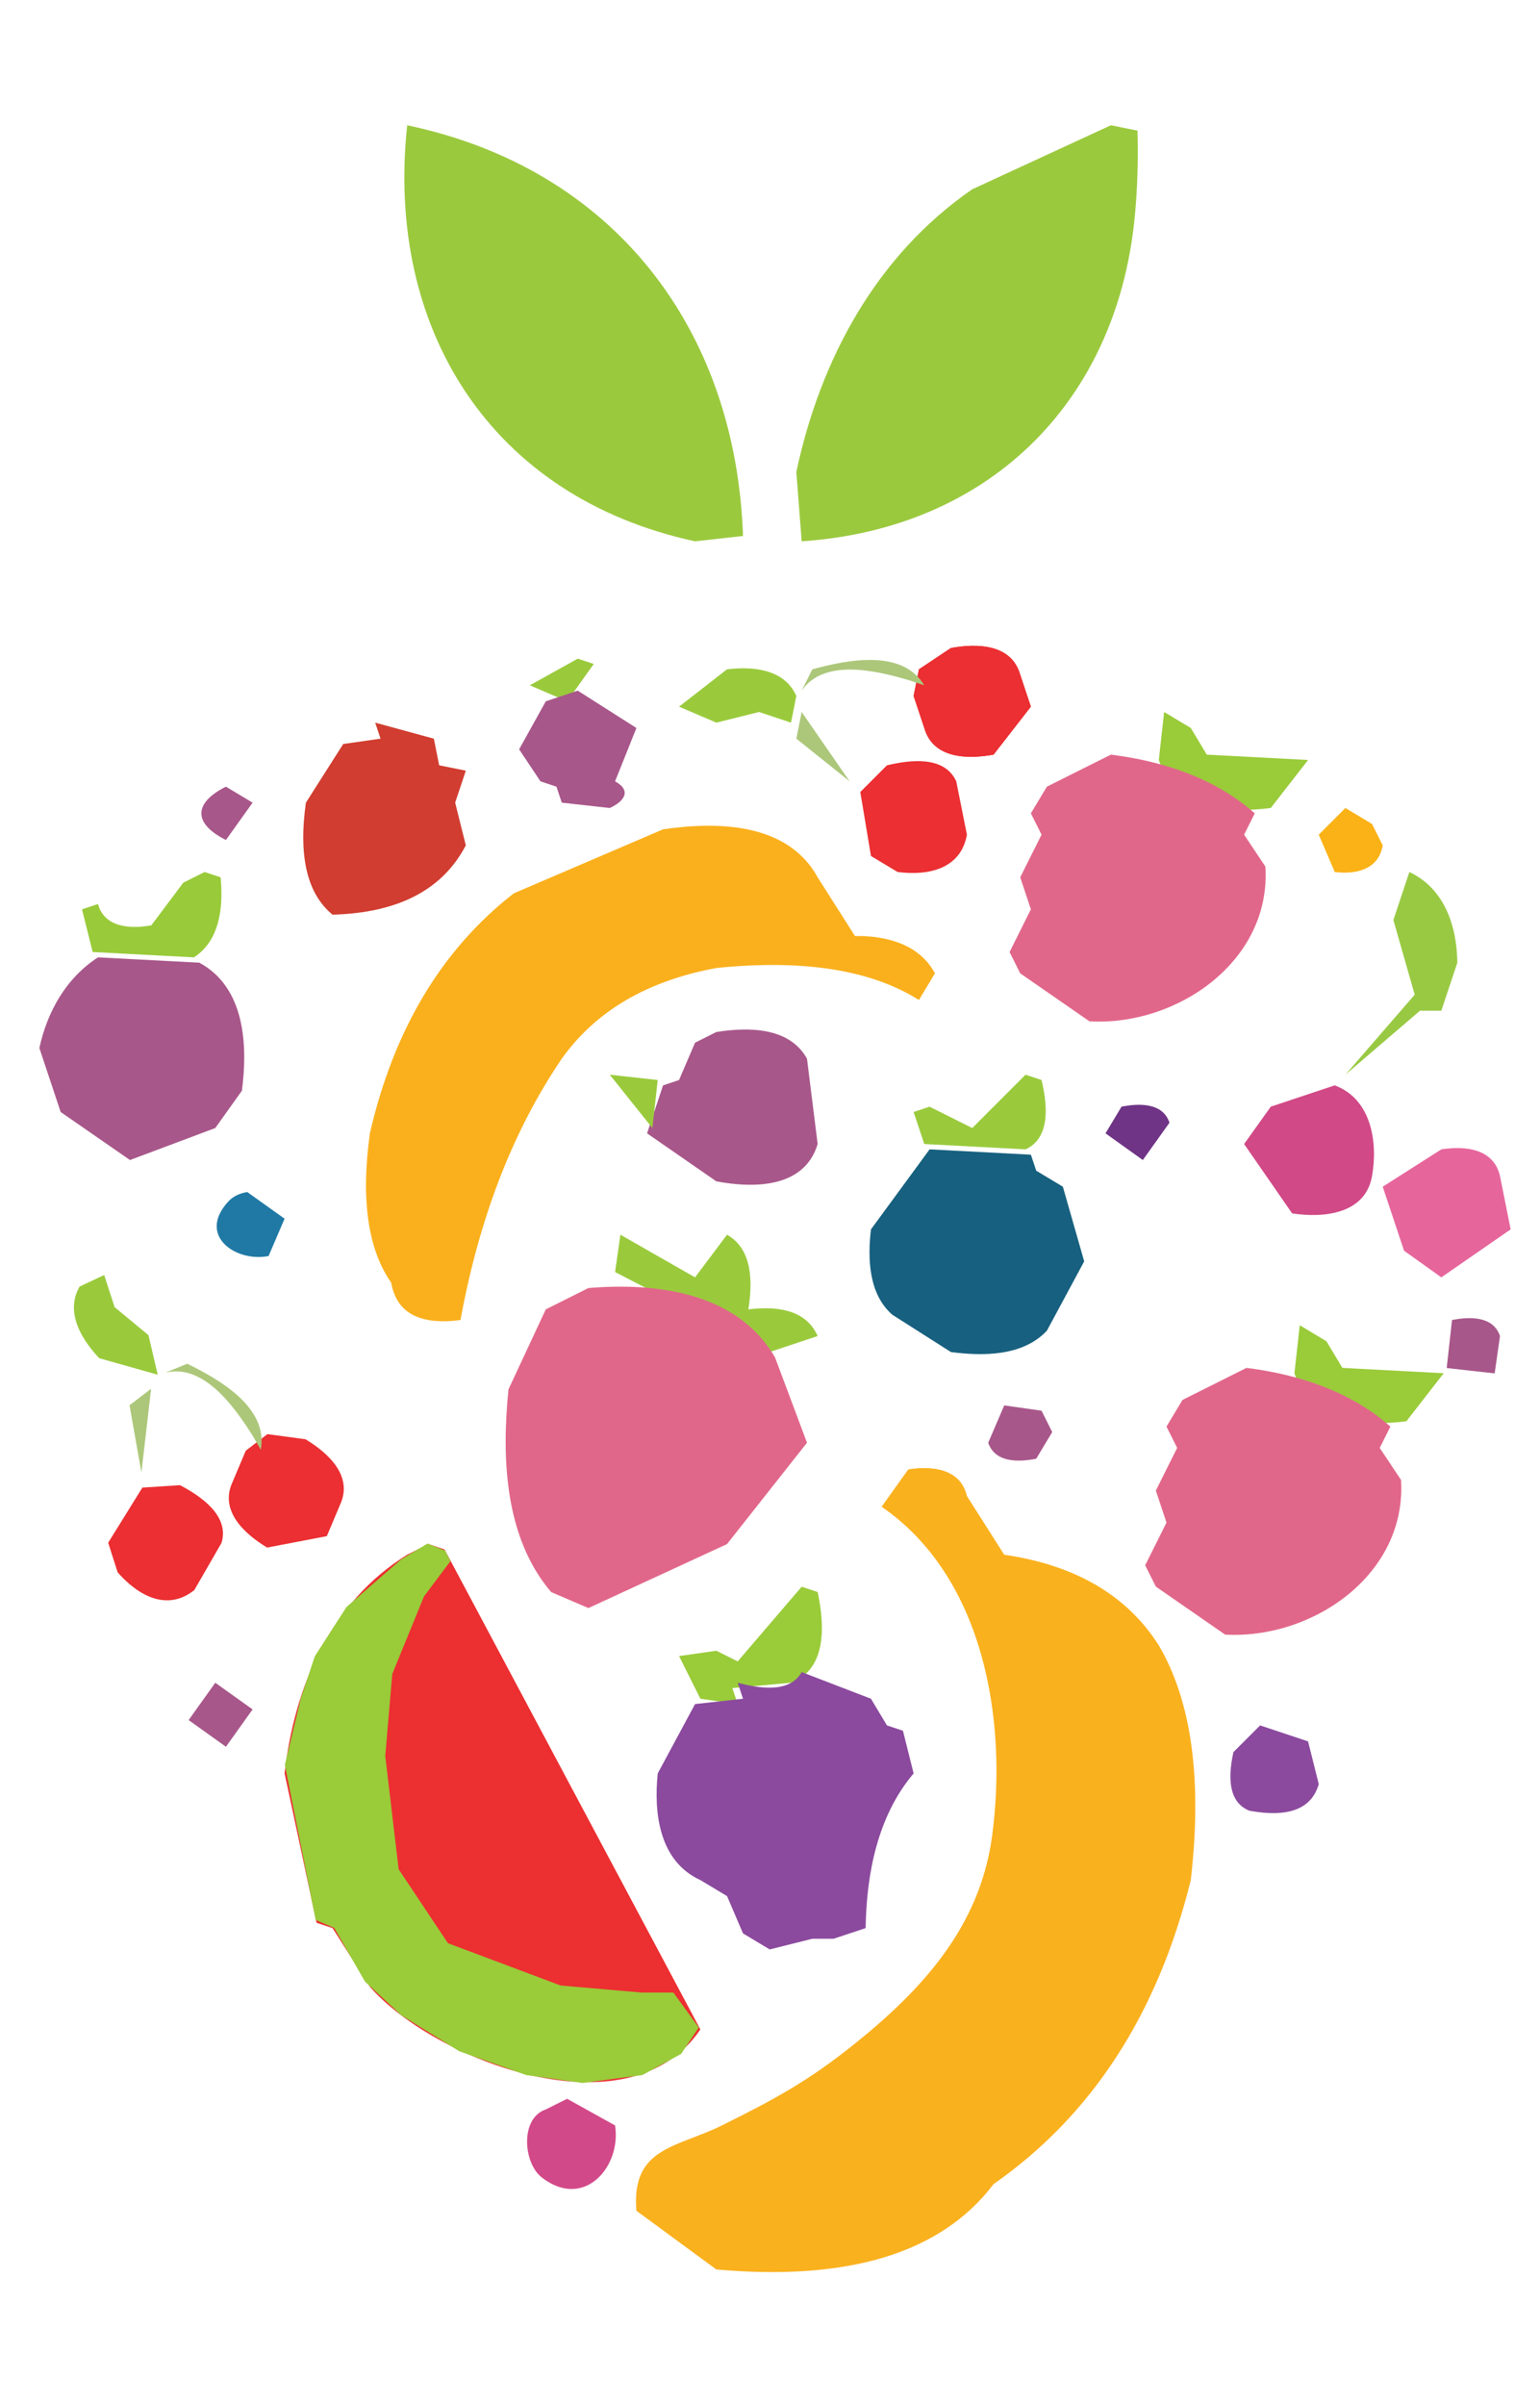
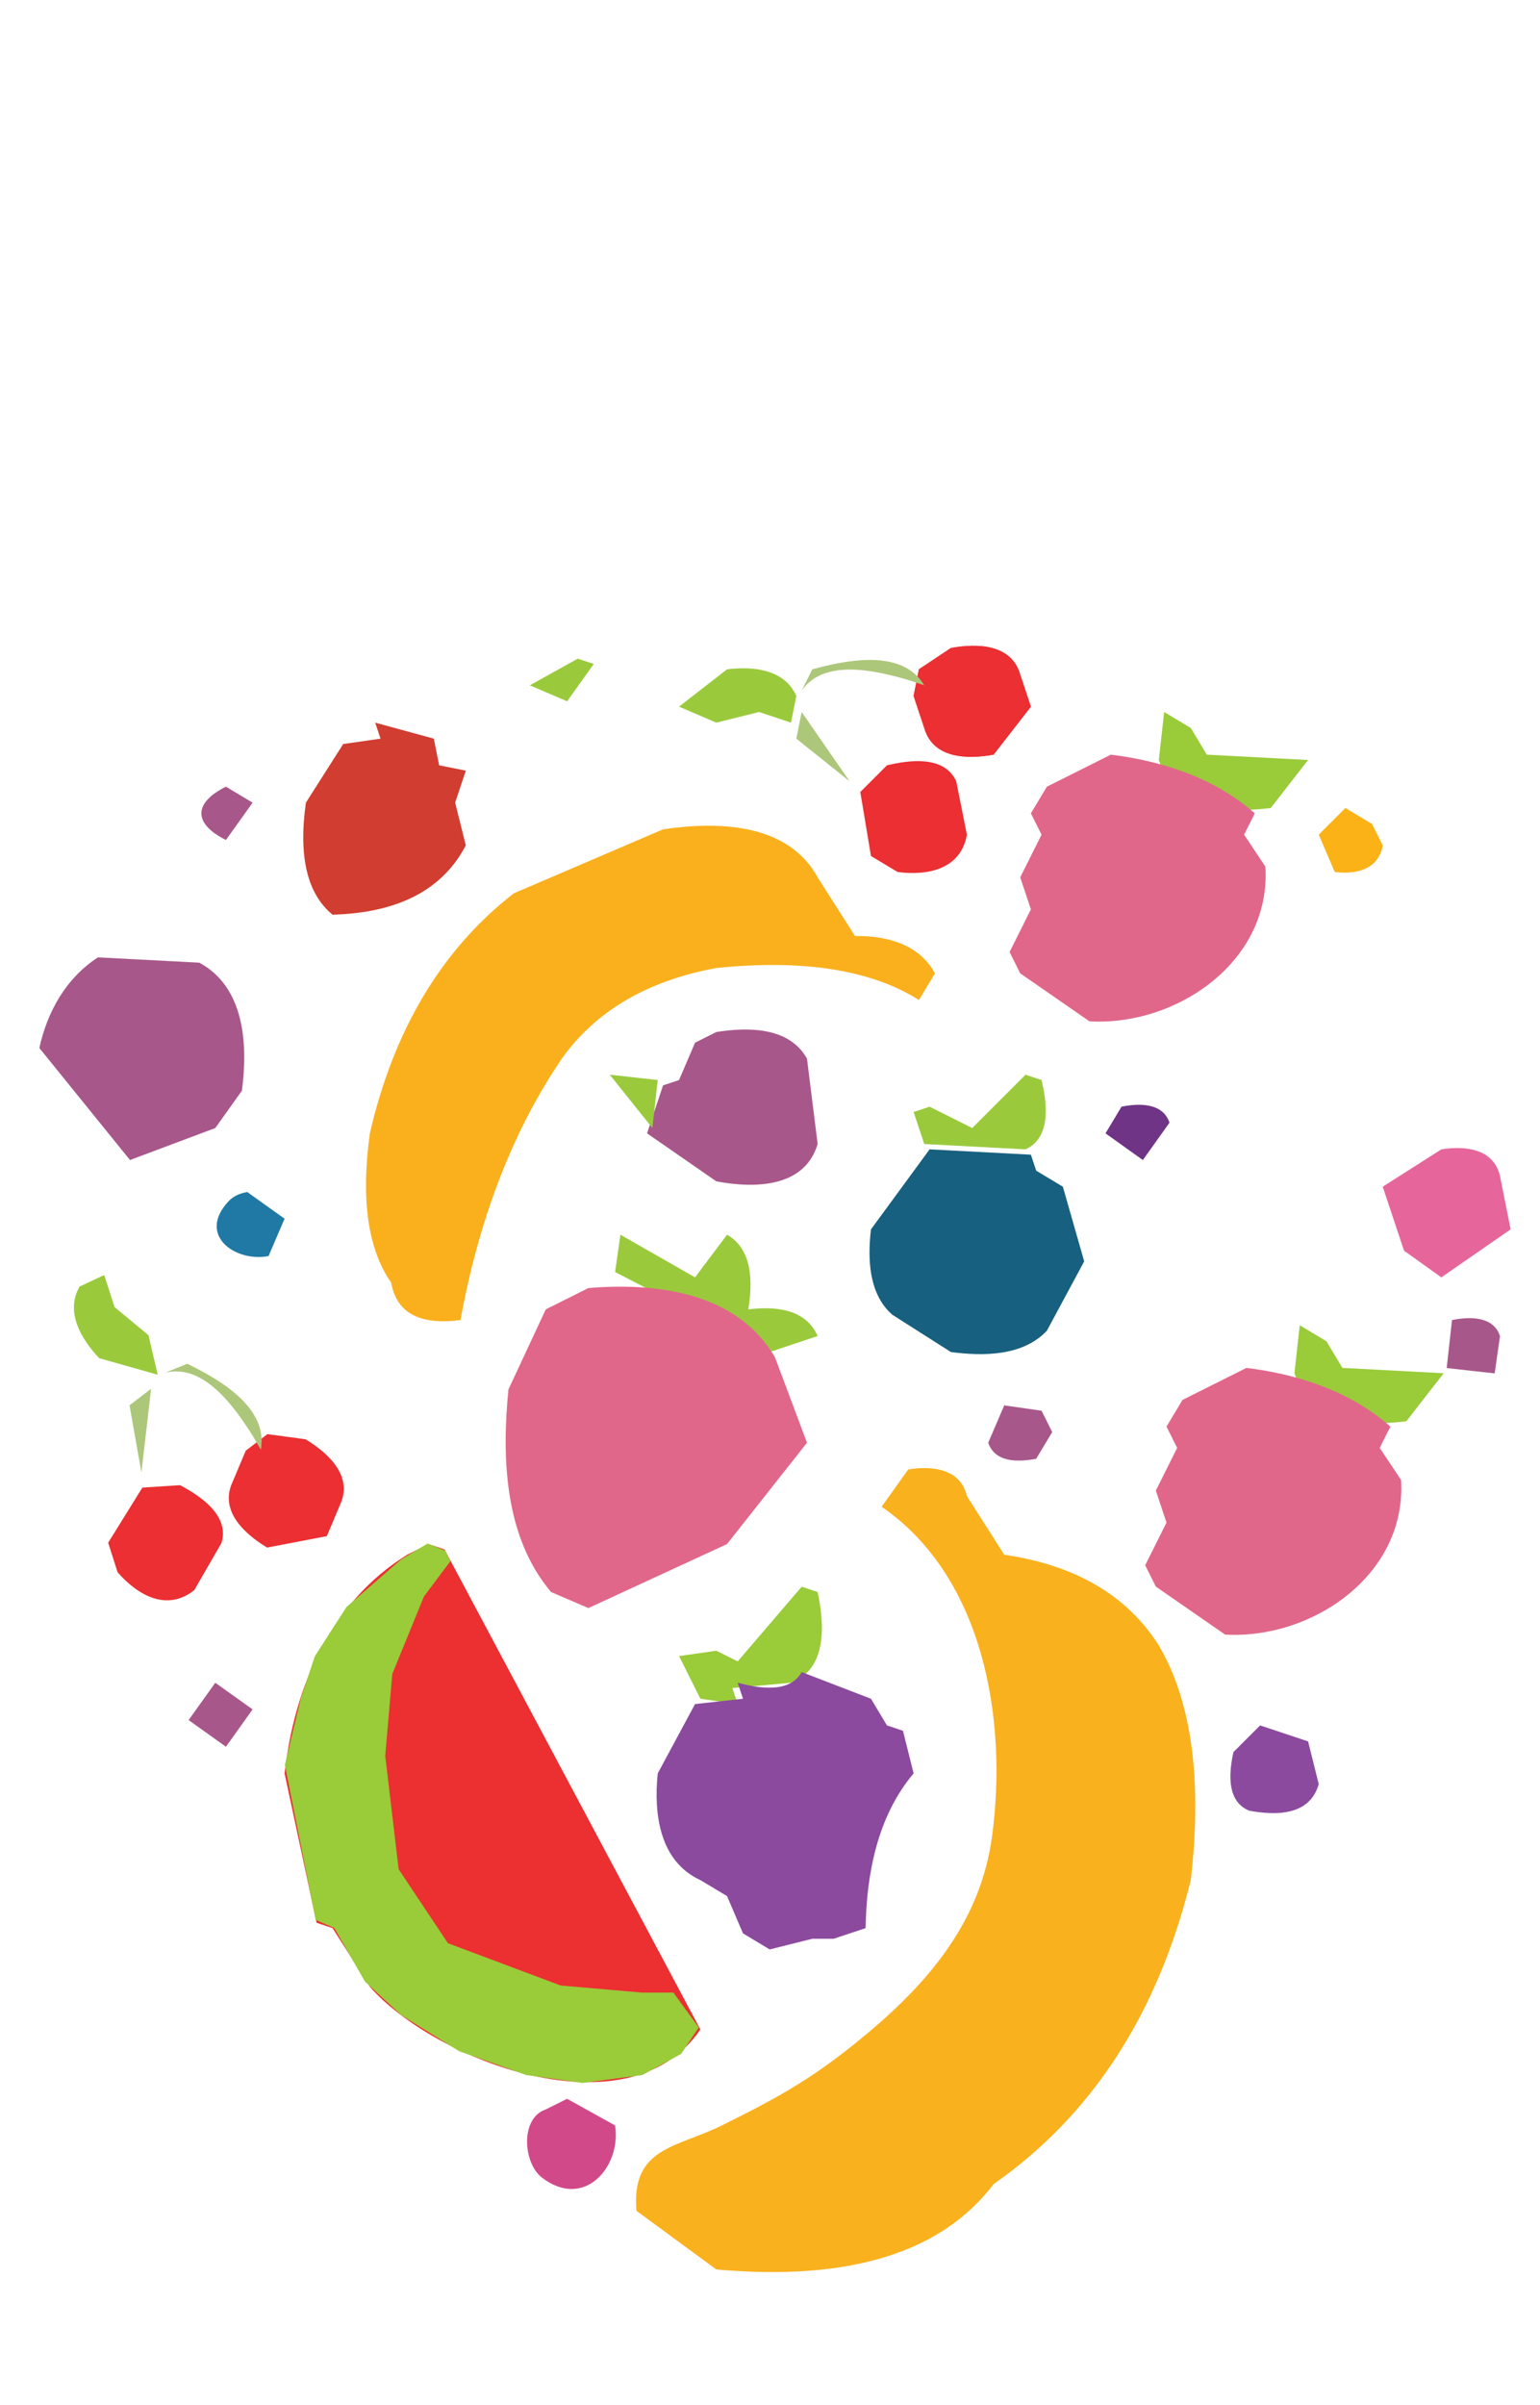
<svg xmlns="http://www.w3.org/2000/svg" style="isolation:isolate" viewBox="0 0 82 128" width="82" height="128">
  <defs>
    <clipPath id="_clipPath_SS89UViVPA2q2ioDAVLnwUyAY4Rz62zX">
      <rect width="82" height="128" />
    </clipPath>
  </defs>
  <g clip-path="url(#_clipPath_SS89UViVPA2q2ioDAVLnwUyAY4Rz62zX)">
    <g>
-       <path d=" M 21.681 6.667 C 32.628 8.96 39.182 17.452 39.563 28.523 L 39.563 28.523 L 37.009 28.807 C 26.117 26.458 20.517 17.477 21.681 6.667 L 21.681 6.667 Z  M 59.149 6.667 L 60.568 6.951 C 60.61 8.526 60.568 10.119 60.407 11.686 C 59.398 21.519 52.546 28.149 42.686 28.807 L 42.686 28.807 L 42.402 25.117 C 43.673 19.139 46.657 13.595 51.769 10.073 L 51.769 10.073 L 59.149 6.667 Z " fill-rule="evenodd" fill="rgb(155,201,62)" />
      <path d=" M 50.633 34.484 C 52.021 34.231 53.855 34.264 54.323 35.903 L 54.323 35.903 L 54.891 37.606 L 52.904 40.16 C 51.517 40.413 49.682 40.38 49.214 38.741 L 49.214 38.741 L 48.647 37.038 L 48.93 35.619 L 50.633 34.484 Z " fill="rgb(235,47,50)" />
      <path d=" M 50.633 34.484 C 52.021 34.231 53.855 34.264 54.323 35.903 L 54.323 35.903 L 54.891 37.606 L 52.904 40.16 C 51.517 40.413 49.682 40.38 49.214 38.741 L 49.214 38.741 L 48.647 37.038 L 48.93 35.619 L 50.633 34.484 Z " fill="rgb(235,47,50)" />
      <path d=" M 30.764 35.051 L 31.616 35.335 L 30.197 37.322 L 28.21 36.47 L 30.764 35.051 Z " fill="rgb(154,202,60)" />
      <path d=" M 38.712 35.619 C 40.083 35.452 41.768 35.598 42.402 37.038 L 42.402 37.038 L 42.118 38.457 L 40.415 37.89 L 38.144 38.457 L 36.157 37.606 L 38.712 35.619 Z " fill="rgb(154,202,60)" />
      <path d=" M 43.253 35.619 C 45.055 35.128 48.031 34.499 49.214 36.47 L 49.214 36.47 L 48.363 36.187 C 46.702 35.704 43.897 35.005 42.686 36.754 L 42.686 36.754 L 43.253 35.619 Z " fill="rgb(172,199,122)" />
-       <path d=" M 30.764 36.754 L 33.887 38.741 L 32.751 41.58 C 33.653 42.081 33.236 42.65 32.467 42.999 L 32.467 42.999 L 29.913 42.715 L 29.629 41.864 L 28.777 41.58 L 27.642 39.877 L 29.061 37.322 L 30.764 36.754 Z " fill="rgb(168,87,138)" />
      <path d=" M 42.686 37.89 L 45.24 41.58 L 42.402 39.309 L 42.686 37.89 Z " fill="rgb(172,199,122)" />
      <path d=" M 61.987 37.89 L 63.406 38.741 L 64.258 40.16 L 69.651 40.444 L 67.664 42.999 C 65.333 43.303 62.556 43.001 61.703 40.444 L 61.703 40.444 L 61.987 37.89 Z " fill="rgb(154,203,57)" />
      <path d=" M 19.978 38.457 L 23.1 39.309 L 23.384 40.728 L 24.803 41.012 L 24.236 42.715 L 24.803 44.986 Q 22.957 48.532 17.707 48.676 Q 15.68 47.013 16.288 42.715 L 18.275 39.593 L 20.262 39.309 L 19.978 38.457 Z " fill="rgb(209,61,48)" />
      <path d=" M 59.149 40.16 C 61.918 40.503 64.691 41.409 66.813 43.283 L 66.813 43.283 L 66.245 44.418 L 67.38 46.121 C 67.69 51.168 62.66 54.612 58.013 54.353 L 58.013 54.353 L 54.323 51.798 L 53.756 50.663 L 54.891 48.392 L 54.323 46.689 L 55.459 44.418 L 54.891 43.283 L 55.743 41.864 L 59.149 40.16 Z " fill="rgb(225,103,138)" />
      <path d=" M 69.208 70.525 L 70.627 71.376 L 71.479 72.795 L 76.872 73.079 L 74.885 75.634 C 72.554 75.938 69.776 75.636 68.924 73.079 L 68.924 73.079 L 69.208 70.525 Z " fill="rgb(154,203,57)" />
      <path d=" M 66.37 72.795 C 69.139 73.138 71.912 74.044 74.034 75.918 L 74.034 75.918 L 73.466 77.053 L 74.601 78.756 C 74.911 83.803 69.881 87.247 65.234 86.988 L 65.234 86.988 L 61.544 84.433 L 60.977 83.298 L 62.112 81.027 L 61.544 79.324 L 62.68 77.053 L 62.112 75.918 L 62.964 74.499 L 66.37 72.795 Z " fill="rgb(225,103,138)" />
      <path d=" M 47.227 40.728 C 48.424 40.443 50.285 40.19 50.917 41.58 L 50.917 41.58 L 51.485 44.418 C 51.16 46.261 49.404 46.615 47.795 46.405 L 47.795 46.405 L 46.376 45.554 L 45.808 42.147 L 47.227 40.728 Z " fill="rgb(235,47,50)" />
      <g>
        <path d=" M 16.265 76.592 C 17.474 77.319 18.83 78.554 18.1 80.094 L 18.1 80.094 L 17.403 81.748 L 14.224 82.356 C 13.015 81.629 11.659 80.394 12.388 78.854 L 12.388 78.854 L 13.086 77.2 L 14.236 76.321 L 16.265 76.592 Z " fill="rgb(235,47,50)" />
        <path d=" M 5.283 72.279 C 4.336 71.274 3.454 69.831 4.238 68.466 L 4.238 68.466 L 5.549 67.853 L 6.102 69.561 L 7.906 71.053 L 8.398 73.158 L 5.283 72.279 Z " fill="rgb(154,202,60)" />
        <path d=" M 9.971 72.574 C 11.649 73.394 14.3 74.886 13.887 77.148 L 13.887 77.148 L 13.435 76.373 C 12.505 74.914 10.86 72.538 8.795 73.052 L 8.795 73.052 L 9.971 72.574 Z " fill="rgb(172,199,122)" />
        <path d=" M 8.046 73.905 L 7.53 78.364 L 6.896 74.784 L 8.046 73.905 Z " fill="rgb(172,199,122)" />
        <path d=" M 9.584 79.035 C 10.672 79.611 12.237 80.649 11.794 82.11 L 11.794 82.11 L 10.347 84.618 C 8.887 85.787 7.334 84.894 6.264 83.675 L 6.264 83.675 L 5.76 82.098 L 7.581 79.165 L 9.584 79.035 Z " fill="rgb(235,47,50)" />
      </g>
      <path d=" M 12.03 41.864 L 13.45 42.715 L 12.03 44.702 C 10.287 43.83 10.287 42.735 12.03 41.864 L 12.03 41.864 Z " fill="rgb(168,87,138)" />
      <path d=" M 71.638 42.999 L 73.057 43.85 L 73.625 44.986 C 73.41 46.276 72.202 46.547 71.07 46.405 L 71.07 46.405 L 70.219 44.418 L 71.638 42.999 Z " fill="rgb(250,178,22)" />
      <path d=" M 35.306 44.134 C 38.194 43.71 41.938 43.771 43.537 46.689 L 43.537 46.689 L 45.524 49.811 C 47.174 49.787 48.947 50.236 49.782 51.798 L 49.782 51.798 L 48.93 53.217 Q 45.098 50.805 38.144 51.514 Q 32.63 52.528 29.913 56.34 Q 26.01 62.088 24.52 70.248 Q 21.255 70.674 20.83 68.261 Q 18.964 65.585 19.694 60.313 Q 21.61 52.011 27.358 47.54 L 35.306 44.134 Z " fill="rgb(250,176,28)" />
-       <path d=" M 10.895 46.405 L 11.747 46.689 C 11.893 48.207 11.735 50.036 10.327 50.947 L 10.327 50.947 L 4.934 50.663 L 4.367 48.392 L 5.218 48.108 C 5.567 49.386 6.973 49.435 8.057 49.244 L 8.057 49.244 L 9.76 46.973 L 10.895 46.405 Z " fill="rgb(153,202,57)" />
-       <path d=" M 75.044 46.405 C 76.921 47.29 77.573 49.283 77.599 51.23 L 77.599 51.23 L 76.747 53.785 L 75.612 53.785 L 71.638 57.191 L 75.328 52.934 L 74.193 48.96 L 75.044 46.405 Z " fill="rgb(153,201,67)" />
      <line x1="26.79" y1="47.54" x2="24.52" y2="50.379" />
-       <path d=" M 5.218 50.947 L 10.611 51.23 C 13.044 52.54 13.2 55.601 12.882 58.043 L 12.882 58.043 L 11.463 60.03 L 6.921 61.733 L 3.231 59.178 L 2.096 55.772 C 2.518 53.83 3.523 52.044 5.218 50.947 L 5.218 50.947 Z " fill="rgb(168,87,138)" />
+       <path d=" M 5.218 50.947 L 10.611 51.23 C 13.044 52.54 13.2 55.601 12.882 58.043 L 12.882 58.043 L 11.463 60.03 L 6.921 61.733 L 2.096 55.772 C 2.518 53.83 3.523 52.044 5.218 50.947 L 5.218 50.947 Z " fill="rgb(168,87,138)" />
      <path d=" M 38.144 54.92 C 39.814 54.655 42.029 54.638 42.97 56.34 L 42.97 56.34 L 43.537 60.881 C 42.835 63.223 40.167 63.247 38.144 62.868 L 38.144 62.868 L 34.454 60.313 L 35.306 57.759 L 36.157 57.475 L 37.009 55.488 L 38.144 54.92 Z " fill="rgb(168,87,138)" />
      <path d=" M 32.467 57.191 L 35.022 57.475 L 34.738 60.03 L 32.467 57.191 Z  M 54.607 57.191 L 55.459 57.475 C 55.744 58.672 55.997 60.533 54.607 61.165 L 54.607 61.165 L 49.214 60.881 L 48.647 59.178 L 49.498 58.894 L 51.769 60.03 L 54.607 57.191 Z " fill-rule="evenodd" fill="rgb(154,202,60)" />
-       <path d=" M 71.07 57.759 C 73.012 58.48 73.378 60.766 73.057 62.584 C 72.697 64.623 70.464 64.827 68.8 64.571 L 68.8 64.571 L 66.245 60.881 L 67.664 58.894 L 71.07 57.759 Z " fill="rgb(209,73,134)" />
      <path d=" M 59.717 58.894 C 60.63 58.712 61.911 58.665 62.271 59.746 L 62.271 59.746 L 60.852 61.733 L 58.865 60.313 L 59.717 58.894 Z " fill="rgb(111,52,133)" />
      <path d=" M 49.498 61.165 L 54.891 61.449 L 55.175 62.3 L 56.594 63.152 L 57.73 67.126 L 55.743 70.816 C 54.462 72.177 52.345 72.176 50.633 71.951 L 50.633 71.951 L 47.511 69.964 C 46.244 68.855 46.194 66.966 46.376 65.423 L 46.376 65.423 L 49.498 61.165 Z " fill="rgb(23,96,127)" />
      <path d=" M 76.747 61.165 C 78.005 60.967 79.531 61.115 79.87 62.584 L 79.87 62.584 L 80.437 65.423 L 76.747 67.977 L 74.76 66.558 L 73.625 63.152 L 76.747 61.165 Z " fill="rgb(230,102,156)" />
      <path d=" M 14.31 72.507 L 14.308 72.507 C 14.296 72.514 14.29 72.51 14.284 72.506 Q 14.304 72.512 14.301 72.519 L 14.308 72.507 L 14.31 72.507 L 14.31 72.507 Z " fill="rgb(235,47,50)" />
      <path d=" M 13.166 63.436 L 15.153 64.855 L 14.301 66.842 C 12.573 67.188 10.463 65.76 12.168 63.928 C 12.436 63.64 12.794 63.498 13.166 63.436 L 13.166 63.436 Z " fill="rgb(32,121,165)" />
      <path d=" M 33.035 65.707 L 37.009 67.977 L 38.712 65.707 Q 40.344 66.629 39.847 69.68 Q 42.757 69.326 43.537 71.1 L 40.983 71.951 L 32.751 67.693 L 33.035 65.707 Z " fill="rgb(154,202,60)" />
      <path d=" M 31.332 68.545 C 34.973 68.244 39.248 68.77 41.267 72.235 L 41.267 72.235 L 42.97 76.777 L 38.712 82.17 L 31.332 85.576 L 29.345 84.724 C 26.858 81.8 26.709 77.565 27.074 73.938 L 27.074 73.938 L 29.061 69.68 L 31.332 68.545 Z " fill="rgb(225,103,138)" />
      <path d=" M 77.315 70.248 C 78.228 70.065 79.509 70.019 79.87 71.1 L 79.87 71.1 L 79.586 73.087 L 77.031 72.803 L 77.315 70.248 Z  M 53.472 74.79 L 55.459 75.073 L 56.027 76.209 L 55.175 77.628 C 54.262 77.811 52.981 77.857 52.62 76.777 L 52.62 76.777 L 53.472 74.79 Z " fill-rule="evenodd" fill="rgb(168,87,138)" />
      <path d=" M 48.363 78.196 C 49.62 77.997 51.146 78.146 51.485 79.615 L 51.485 79.615 L 53.472 82.737 Q 59.168 83.57 61.703 87.563 Q 64.329 92.033 63.406 100.052 Q 60.758 110.744 52.904 116.231 Q 48.741 121.719 38.144 120.773 L 33.887 117.65 C 33.604 114.263 36.04 114.297 38.431 113.111 C 41.237 111.72 43.024 110.755 45.469 108.796 C 49.135 105.858 52.172 102.518 52.822 97.735 C 53.66 91.57 52.4 83.934 46.943 80.183 L 46.943 80.183 L 48.363 78.196 Z " fill="rgb(250,177,30)" />
      <path d=" M 22.817 82.17 L 23.668 82.453 L 37.293 108 C 33.455 113.664 23.112 109.632 19.694 105.729 L 19.694 105.729 L 17.707 102.607 L 16.856 102.323 L 15.153 94.375 C 15.675 89.746 17.596 85.27 21.681 82.737 L 21.681 82.737 L 22.817 82.17 Z " fill="rgb(236,47,49)" />
      <path d=" M 22.089 84.581 C 18.081 89.59 15.993 95.322 18.619 101.273" fill="none" />
      <path d=" M 24.227 84.093 C 22.164 85.781 24.227 82.405 22.164 85.781 Q 20.1 89.157 20.1 89.157" fill="rgb(236,47,49)" />
      <path d=" M 21.226 99.473 L 23.852 103.411 L 29.853 105.662 L 34.167 106.037 L 35.855 106.037 L 37.206 107.894 L 36.268 109.301 L 34.205 110.426 L 31.016 110.848 L 28.015 110.426 L 24.452 109.16 L 21.357 107.237 L 19.435 105.456 L 17.794 102.595 L 16.809 102.173 L 15.168 93.921 L 16.012 90.395 L 16.762 88.144 L 18.45 85.518 L 21.357 82.986 L 22.764 82.142 L 23.702 82.517 L 23.983 83.08 L 22.576 84.956 L 20.888 89.082 L 20.513 93.443 L 21.226 99.473 Z " fill="rgb(154,203,57)" />
      <path d=" M 42.686 84.44 L 43.537 84.724 C 43.893 86.385 44.077 88.815 42.118 89.55 L 42.118 89.55 L 38.996 89.833 L 39.28 90.685 L 37.293 90.401 L 36.157 88.13 L 38.144 87.847 L 39.28 88.414 L 42.686 84.44 Z " fill="rgb(154,203,57)" />
      <path d=" M 42.686 88.982 L 46.376 90.401 L 47.227 91.82 L 48.079 92.104 L 48.647 94.375 C 46.727 96.644 46.137 99.712 46.092 102.607 L 46.092 102.607 L 44.389 103.174 L 43.253 103.174 L 40.983 103.742 L 39.563 102.89 L 38.712 100.903 L 37.293 100.052 C 35.104 99.049 34.803 96.505 35.022 94.375 L 35.022 94.375 L 37.009 90.685 L 39.563 90.401 L 39.28 89.55 C 40.325 89.825 42.034 90.155 42.686 88.982 L 42.686 88.982 Z " fill="rgb(139,74,158)" />
      <path d=" M 11.463 89.55 L 13.45 90.969 L 12.03 92.956 L 10.044 91.537 L 11.463 89.55 Z " fill="rgb(168,87,138)" />
      <path d=" M 67.096 91.82 L 69.651 92.672 L 70.219 94.943 Q 69.651 96.93 66.529 96.362 Q 65.11 95.794 65.677 93.24 L 67.096 91.82 Z " fill="rgb(139,74,158)" />
      <line x1="48.93" y1="104.31" x2="46.092" y2="107.716" />
      <path d=" M 30.197 111.69 L 32.751 113.109 C 33.097 115.302 31.1 117.628 28.848 115.876 C 27.851 115.101 27.687 112.715 29.061 112.257 L 29.061 112.257 L 30.197 111.69 Z " fill="rgb(210,73,137)" />
      <line x1="57.446" y1="112.257" x2="55.175" y2="115.096" />
    </g>
  </g>
</svg>